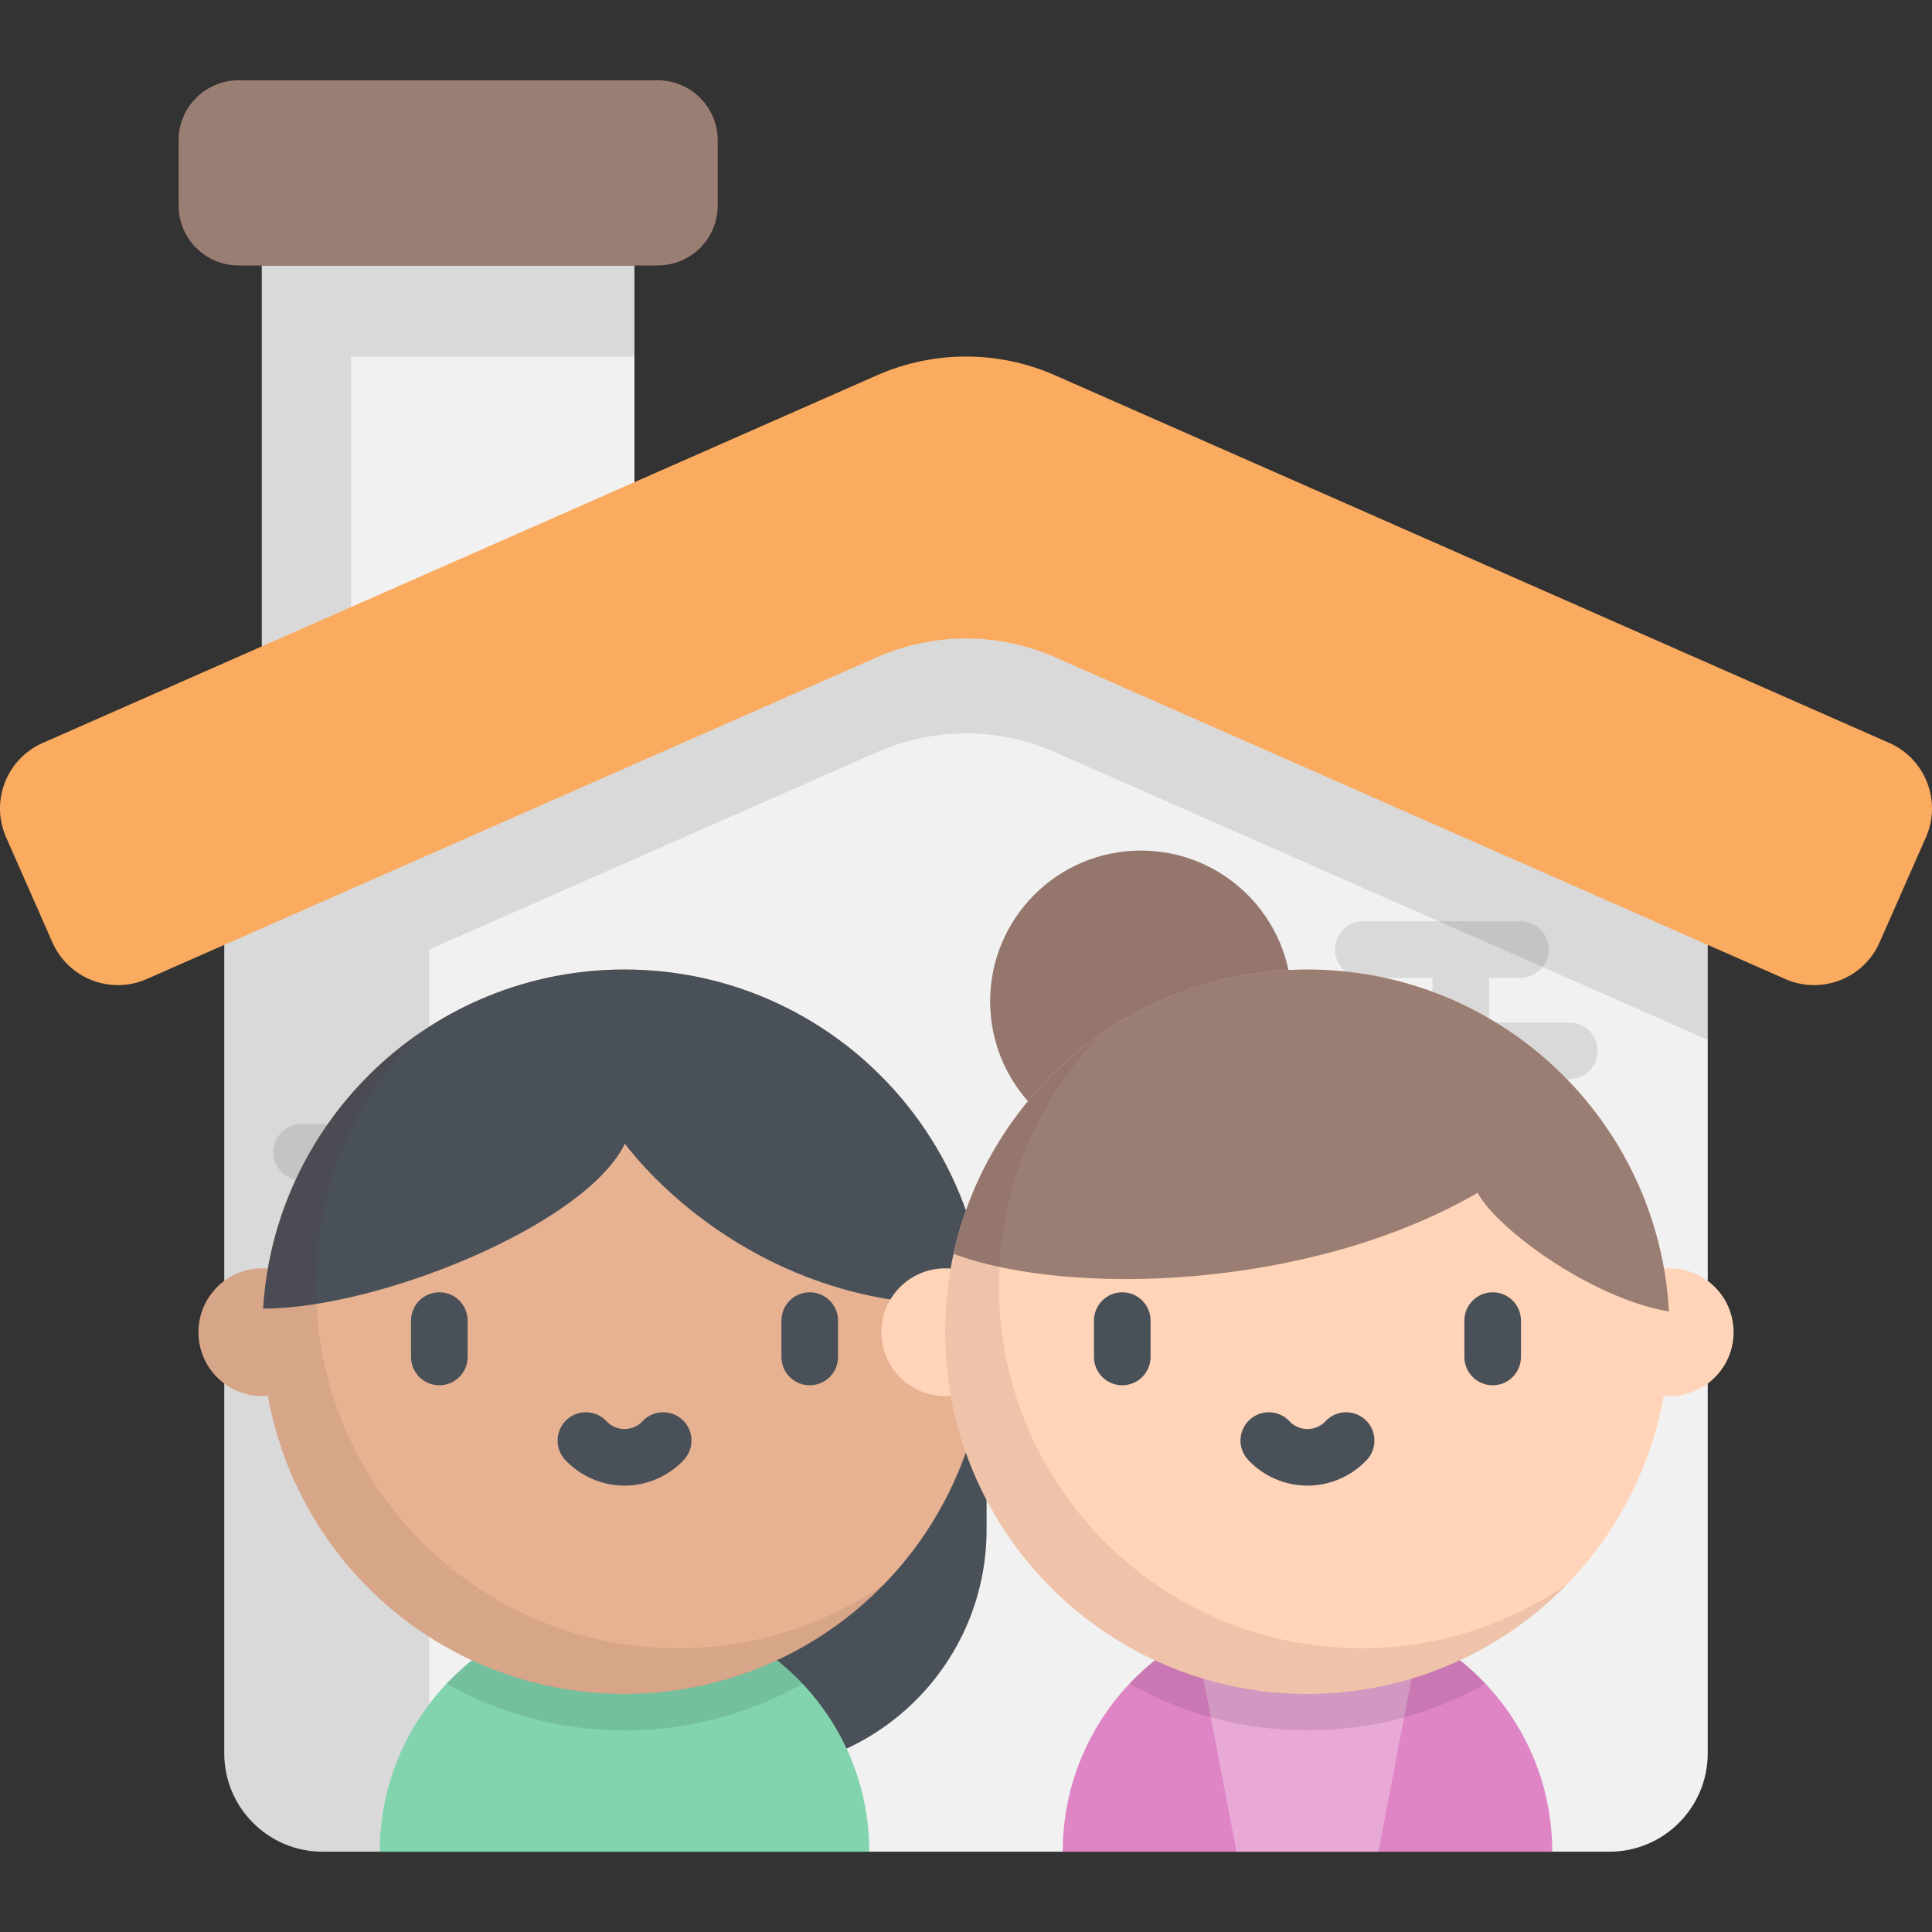
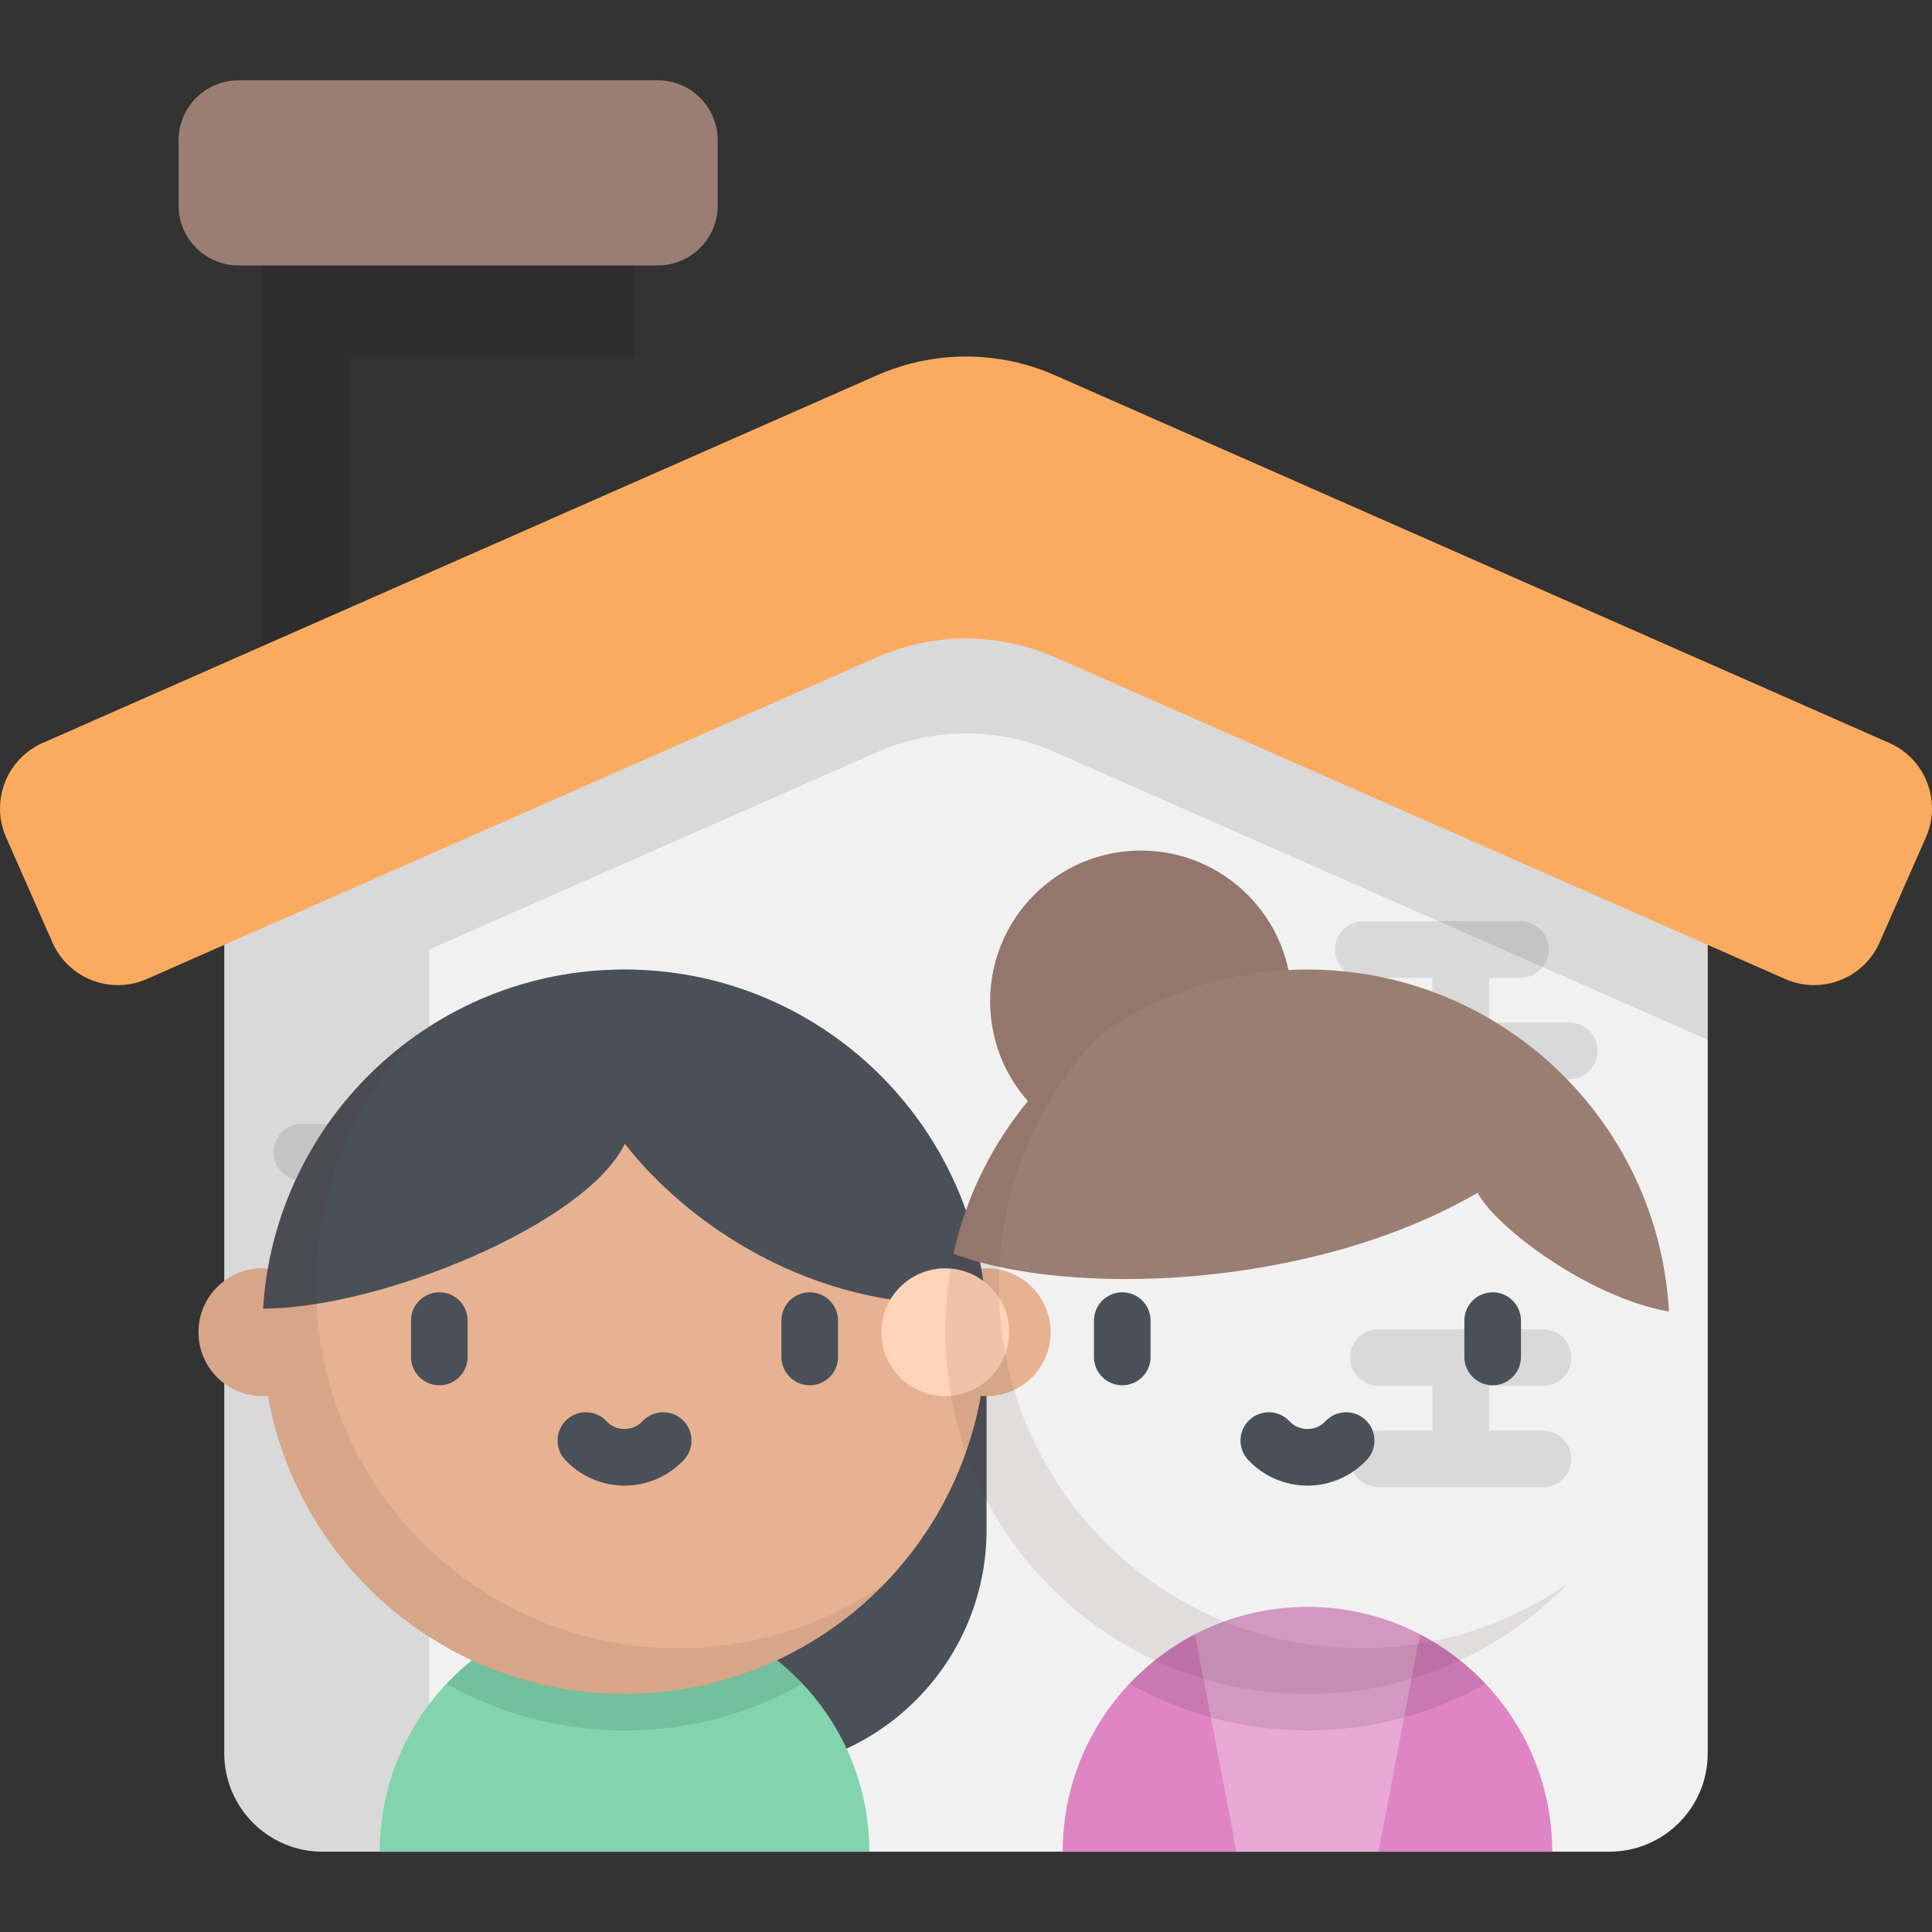
<svg xmlns="http://www.w3.org/2000/svg" version="1.1" id="Capa_1" x="0px" y="0px" viewBox="0 0 512 512" style="enable-background:new 0 0 512 512;" xml:space="preserve">
  <rect x="0" y="0" width="512" height="512" fill="#333333" stroke="none" />
-   <rect x="69.38" y="70.35" style="fill:#F1F1F1;" width="98.76" height="125.48" />
  <polygon style="opacity:0.1;enable-background:new    ;" points="69.38,70.351 69.38,195.828 93.052,195.828 93.052,94.486   168.144,94.486 168.144,70.351 " />
  <path style="fill:#9B7E73;" d="M174.294,21.278H63.23c-8.783,0-15.903,7.12-15.903,15.903v17.265c0,8.783,7.12,15.904,15.903,15.904  h111.064c8.783,0,15.904-7.12,15.904-15.904V37.182C190.198,28.399,183.077,21.278,174.294,21.278z" />
  <path style="fill:#F1F1F1;" d="M452.567,219.252L256,131.607L59.433,219.252v245.392c0,14.401,11.674,26.075,26.075,26.075h340.984  c14.401,0,26.075-11.674,26.075-26.075L452.567,219.252L452.567,219.252z" />
  <g style="opacity:0.1;">
    <path d="M408.929,394.116h-43.638c-4.142,0-7.5-3.357-7.5-7.5s3.358-7.5,7.5-7.5h43.638c4.142,0,7.5,3.357,7.5,7.5   S413.071,394.116,408.929,394.116z" />
    <path d="M408.929,367.265h-43.638c-4.142,0-7.5-3.357-7.5-7.5s3.358-7.5,7.5-7.5h43.638c4.142,0,7.5,3.357,7.5,7.5   C416.429,363.908,413.071,367.265,408.929,367.265z" />
    <path d="M387.11,394.116c-4.142,0-7.5-3.357-7.5-7.5v-26.851c0-4.143,3.358-7.5,7.5-7.5s7.5,3.357,7.5,7.5v26.851   C394.61,390.759,391.252,394.116,387.11,394.116z" />
  </g>
  <g style="opacity:0.1;">
    <path d="M415.883,285.982h-41.184c-4.142,0-7.5-3.357-7.5-7.5s3.358-7.5,7.5-7.5h41.184c4.142,0,7.5,3.357,7.5,7.5   S420.025,285.982,415.883,285.982z" />
    <path d="M402.929,259.133h-41.638c-4.142,0-7.5-3.357-7.5-7.5s3.358-7.5,7.5-7.5h41.638c4.142,0,7.5,3.357,7.5,7.5   C410.429,255.775,407.071,259.133,402.929,259.133z" />
    <path d="M387.11,285.982c-4.142,0-7.5-3.357-7.5-7.5v-26.85c0-4.143,3.358-7.5,7.5-7.5s7.5,3.357,7.5,7.5v26.85   C394.61,282.625,391.252,285.982,387.11,285.982z" />
  </g>
  <g style="opacity:0.1;">
    <path d="M123.602,339.682H79.965c-4.142,0-7.5-3.357-7.5-7.5s3.358-7.5,7.5-7.5h43.638c4.142,0,7.5,3.357,7.5,7.5   C131.102,336.325,127.745,339.682,123.602,339.682z" />
    <path d="M141.333,312.832H79.965c-4.142,0-7.5-3.357-7.5-7.5s3.358-7.5,7.5-7.5h61.369c4.142,0,7.5,3.357,7.5,7.5   S145.476,312.832,141.333,312.832z" />
    <path d="M101.784,339.682c-4.142,0-7.5-3.357-7.5-7.5v-26.851c0-4.143,3.358-7.5,7.5-7.5s7.5,3.357,7.5,7.5v26.851   C109.284,336.325,105.926,339.682,101.784,339.682z" />
    <path d="M123.602,312.832c-4.142,0-7.5-3.357-7.5-7.5v-26.85c0-4.143,3.358-7.5,7.5-7.5s7.5,3.357,7.5,7.5v26.85   C131.102,309.474,127.745,312.832,123.602,312.832z" />
  </g>
  <path style="opacity:0.1;enable-background:new    ;" d="M256,131.607L59.433,219.252v245.392c0,14.401,11.674,26.075,26.075,26.075  h28.235V251.628l118.685-52.302c15.018-6.618,32.126-6.618,47.144,0l172.995,76.235v-56.309L256,131.607z" />
  <path style="fill:#FBAB5F;" d="M473.102,259.452l-193.53-85.284c-15.018-6.618-32.126-6.618-47.144,0L38.899,259.453  c-9.589,4.225-20.787-0.122-25.012-9.711L1.616,221.898c-4.226-9.589,0.122-20.787,9.711-25.012L232.428,99.45  c15.018-6.618,32.126-6.618,47.144,0l221.101,97.435c9.589,4.225,13.936,15.424,9.711,25.012l-12.27,27.844  C493.889,259.33,482.69,263.678,473.102,259.452z" />
  <path style="fill:#4A5058;" d="M165.644,469.289h31.87c35.312,0,63.939-28.626,63.939-63.939v-52.424h-95.808v116.363H165.644z" />
  <path style="fill:#81D4AE;" d="M230.373,490.722c0-35.824-29.041-64.865-64.865-64.865l0,0c-35.824,0-64.865,29.041-64.865,64.865  H230.373z" />
  <path style="opacity:0.1;enable-background:new    ;" d="M165.508,425.856L165.508,425.856c-18.59,0-35.35,7.822-47.177,20.352  c13.933,7.879,30.028,12.38,47.177,12.38s33.244-4.502,47.177-12.38C200.858,433.678,184.097,425.856,165.508,425.856z" />
  <circle style="fill:#E6B292;" cx="69.52" cy="353.05" r="16.929" />
  <circle style="opacity:0.1;fill:#513130;enable-background:new    ;" cx="69.52" cy="353.05" r="16.929" />
  <g>
    <circle style="fill:#E6B292;" cx="261.5" cy="353.05" r="16.929" />
    <circle style="fill:#E6B292;" cx="165.46" cy="352.93" r="95.99" />
  </g>
  <path style="fill:#4A5058;" d="M165.507,256.933c-50.955,0-92.63,39.705-95.792,89.863c30.927,0,85.629-22.372,95.869-43.698  c14.639,18.96,48.599,45.793,95.621,42.278C257.355,295.89,215.982,256.933,165.507,256.933z" />
  <path style="opacity:0.1;fill:#513130;enable-background:new    ;" d="M179.733,436.801c-53.015,0-95.992-42.977-95.992-95.992  c0-25.912,10.271-49.422,26.958-66.692c-24.892,17.343-41.184,46.172-41.184,78.81c0,53.015,42.977,95.992,95.992,95.992  c27.103,0,51.579-11.237,69.034-29.301C219.001,430.446,200.111,436.801,179.733,436.801z" />
  <g>
    <path style="fill:#4A5058;" d="M116.427,367.114c-4.142,0-7.5-3.357-7.5-7.5v-9.642c0-4.143,3.358-7.5,7.5-7.5s7.5,3.357,7.5,7.5   v9.642C123.927,363.757,120.569,367.114,116.427,367.114z" />
    <path style="fill:#4A5058;" d="M214.588,367.114c-4.142,0-7.5-3.357-7.5-7.5v-9.642c0-4.143,3.358-7.5,7.5-7.5s7.5,3.357,7.5,7.5   v9.642C222.088,363.757,218.73,367.114,214.588,367.114z" />
    <path style="fill:#4A5058;" d="M165.507,393.709c-5.931,0-11.662-2.485-15.721-6.818c-2.831-3.023-2.677-7.77,0.346-10.602   s7.769-2.677,10.601,0.346c1.252,1.338,2.948,2.074,4.774,2.074s3.521-0.736,4.773-2.073c2.832-3.022,7.578-3.179,10.601-0.347   c3.023,2.831,3.179,7.577,0.347,10.601C177.17,391.223,171.439,393.709,165.507,393.709z" />
  </g>
  <circle style="fill:#9B7E73;" cx="302.36" cy="265.37" r="39.958" />
  <circle style="opacity:0.1;fill:#513130;enable-background:new    ;" cx="302.36" cy="265.37" r="39.958" />
  <path style="fill:#DF85C6;" d="M411.358,490.722c0-35.824-29.041-64.865-64.865-64.865l0,0c-35.824,0-64.865,29.041-64.865,64.865  H411.358z" />
  <path style="opacity:0.3;fill:#FFFFFF;enable-background:new    ;" d="M346.493,425.856L346.493,425.856  c-10.752,0-20.884,2.632-29.812,7.262l11.014,57.603h37.597l11.014-57.603C367.376,428.488,357.245,425.856,346.493,425.856z" />
  <path style="opacity:0.1;enable-background:new    ;" d="M346.493,425.856L346.493,425.856c-18.59,0-35.35,7.822-47.177,20.352  c13.933,7.879,30.028,12.38,47.177,12.38s33.244-4.502,47.177-12.38C381.843,433.678,365.082,425.856,346.493,425.856z" />
  <g>
    <circle style="fill:#FFD4B8;" cx="250.5" cy="353.05" r="16.929" />
-     <circle style="fill:#FFD4B8;" cx="442.49" cy="353.05" r="16.929" />
-     <circle style="fill:#FFD4B8;" cx="346.44" cy="352.93" r="95.99" />
  </g>
  <path style="fill:#9B7E73;" d="M346.445,256.933c-45.92,0-84.302,32.246-93.755,75.327c30.358,11.409,94.435,9.65,138.9-16.158  c4.756,9.145,29.542,27.787,50.697,31.472C439.51,297.049,397.664,256.933,346.445,256.933z" />
  <path style="opacity:0.1;fill:#513130;enable-background:new    ;" d="M360.718,436.801c-53.015,0-95.992-42.977-95.992-95.992  c0-25.912,10.271-49.422,26.958-66.692c-24.892,17.343-41.184,46.172-41.184,78.81c0,53.015,42.977,95.992,95.992,95.992  c27.103,0,51.579-11.237,69.034-29.301C399.986,430.446,381.096,436.801,360.718,436.801z" />
  <g>
    <path style="fill:#4A5058;" d="M297.412,367.114c-4.142,0-7.5-3.357-7.5-7.5v-9.642c0-4.143,3.358-7.5,7.5-7.5s7.5,3.357,7.5,7.5   v9.642C304.912,363.757,301.554,367.114,297.412,367.114z" />
    <path style="fill:#4A5058;" d="M395.573,367.114c-4.142,0-7.5-3.357-7.5-7.5v-9.642c0-4.143,3.358-7.5,7.5-7.5s7.5,3.357,7.5,7.5   v9.642C403.073,363.757,399.715,367.114,395.573,367.114z" />
    <path style="fill:#4A5058;" d="M346.493,393.709c-5.932,0-11.663-2.485-15.722-6.819c-2.832-3.023-2.676-7.77,0.347-10.601   c3.023-2.832,7.768-2.676,10.601,0.347c1.252,1.337,2.947,2.073,4.773,2.073c1.826,0,3.522-0.736,4.774-2.074   c2.833-3.021,7.579-3.177,10.601-0.346c3.023,2.832,3.178,7.578,0.346,10.602C358.154,391.223,352.424,393.709,346.493,393.709z" />
  </g>
  <g>
</g>
  <g>
</g>
  <g>
</g>
  <g>
</g>
  <g>
</g>
  <g>
</g>
  <g>
</g>
  <g>
</g>
  <g>
</g>
  <g>
</g>
  <g>
</g>
  <g>
</g>
  <g>
</g>
  <g>
</g>
  <g>
</g>
</svg>